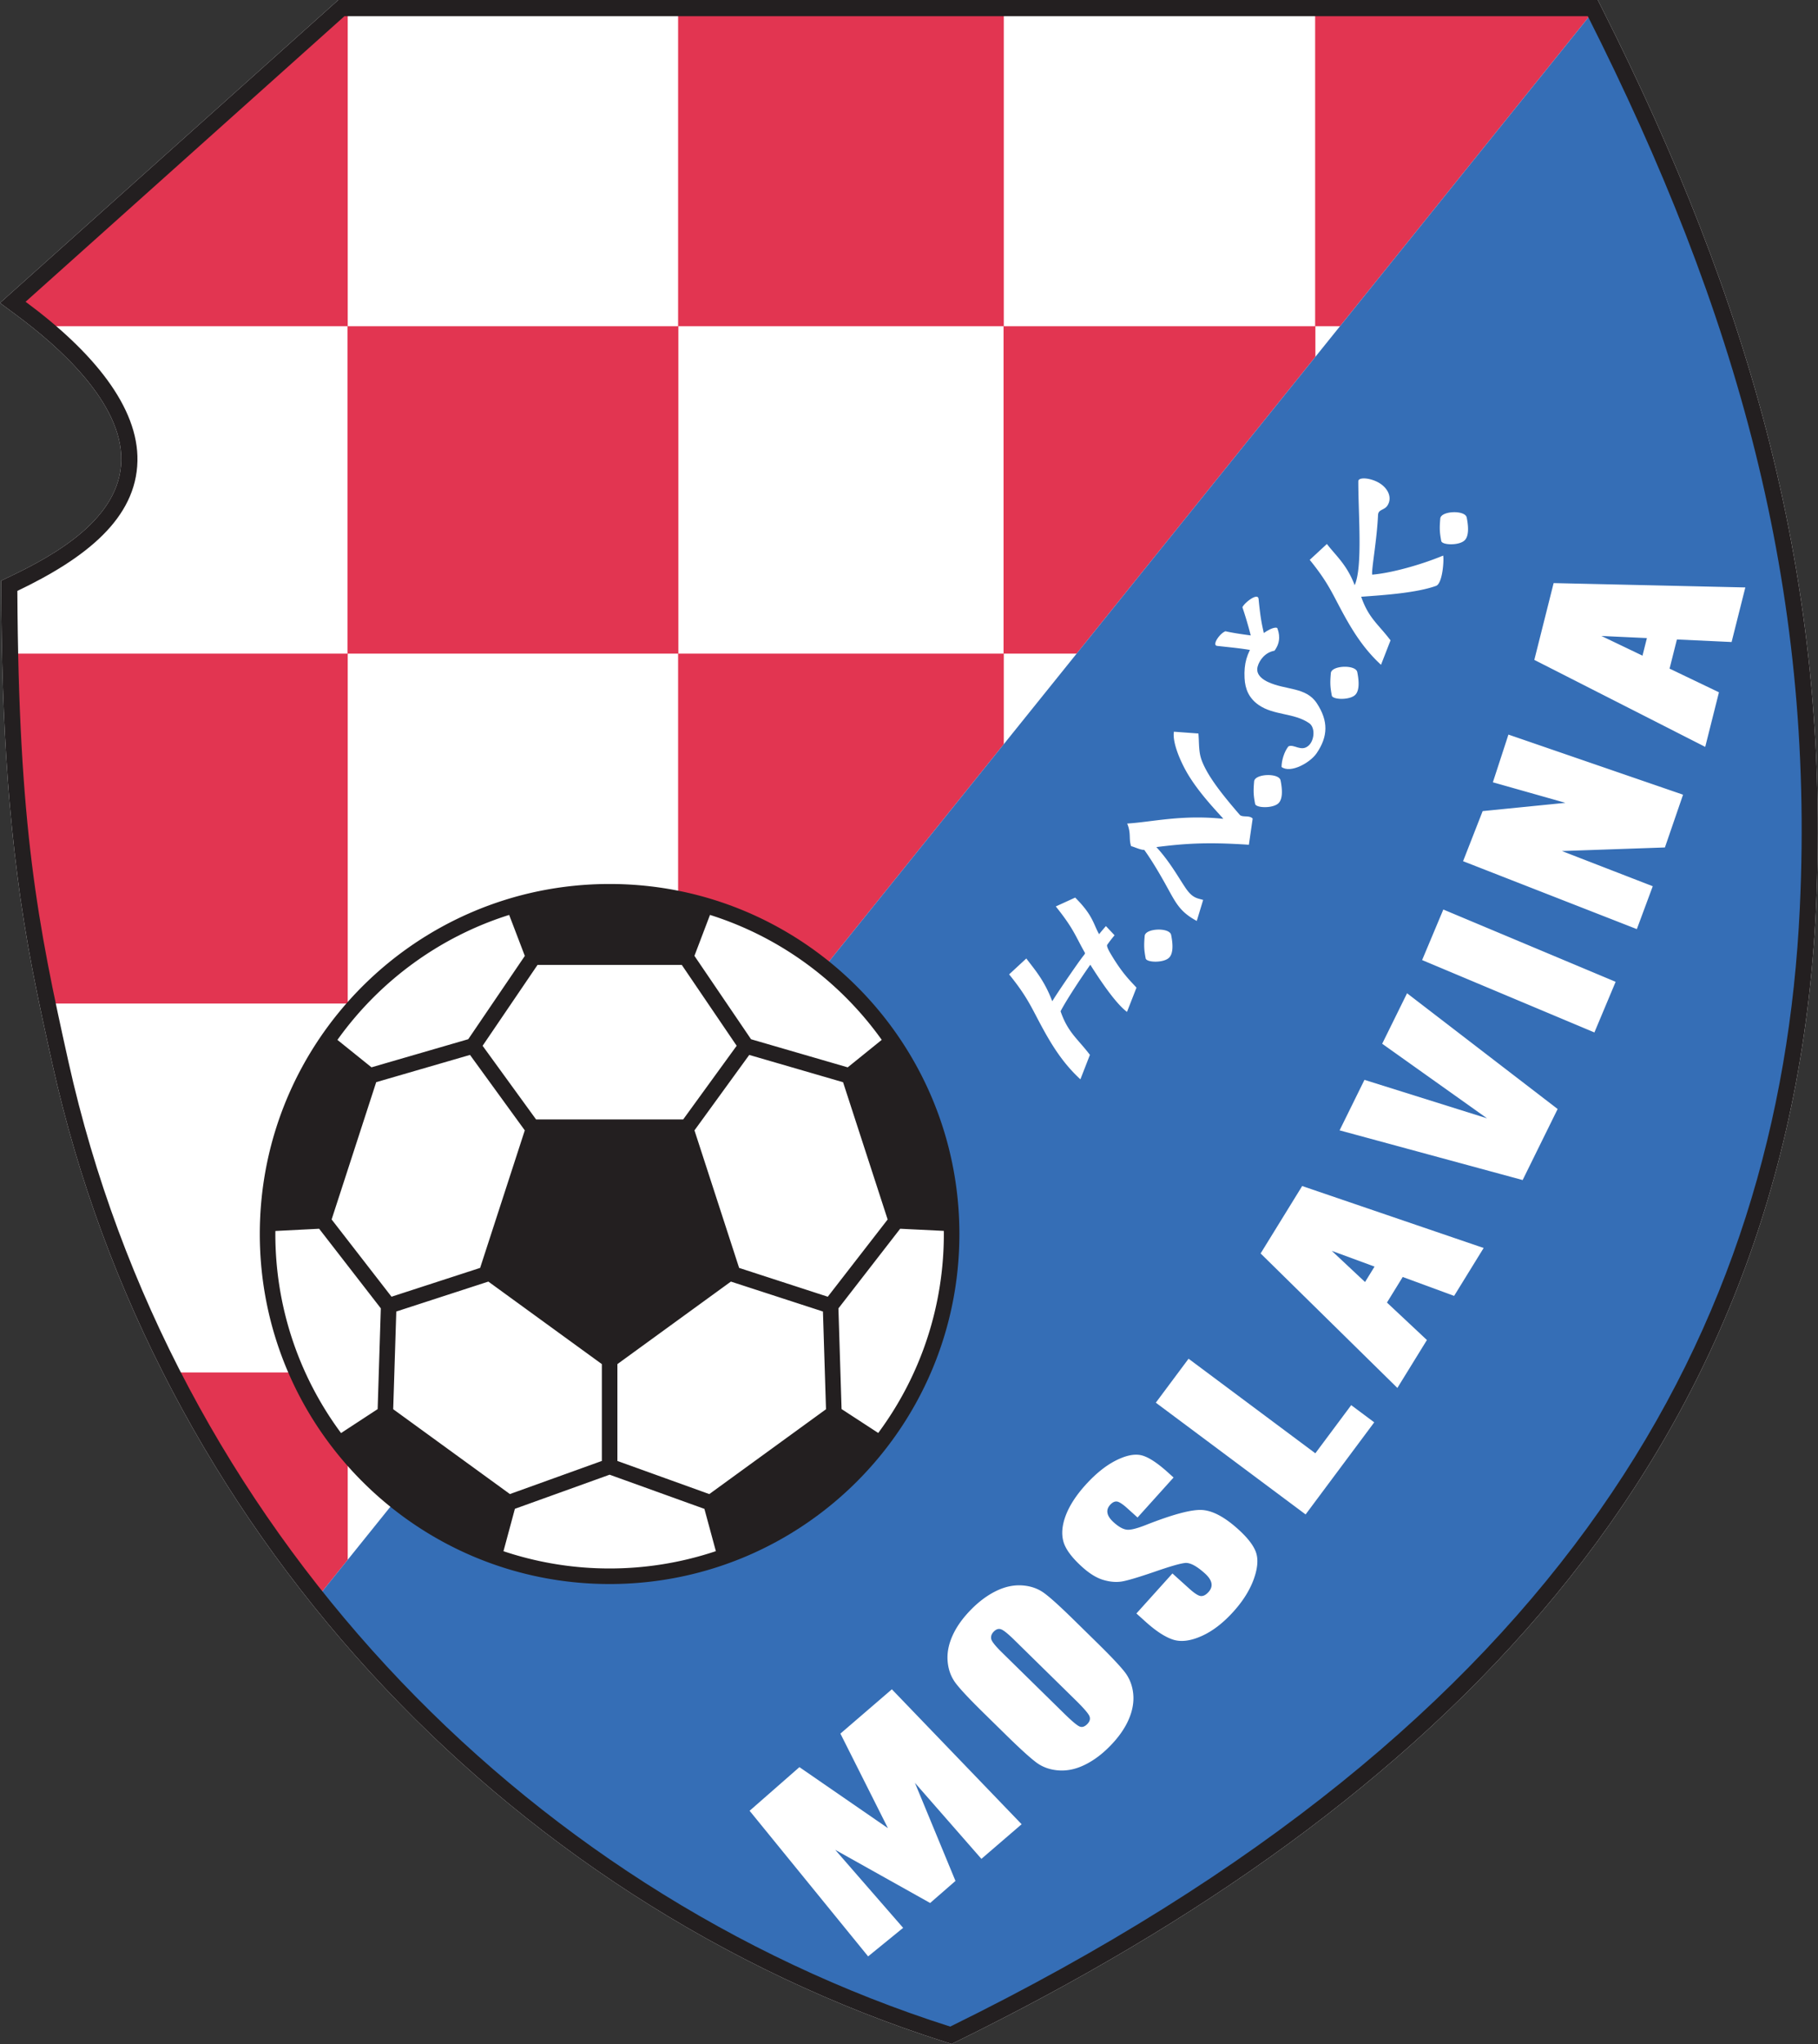
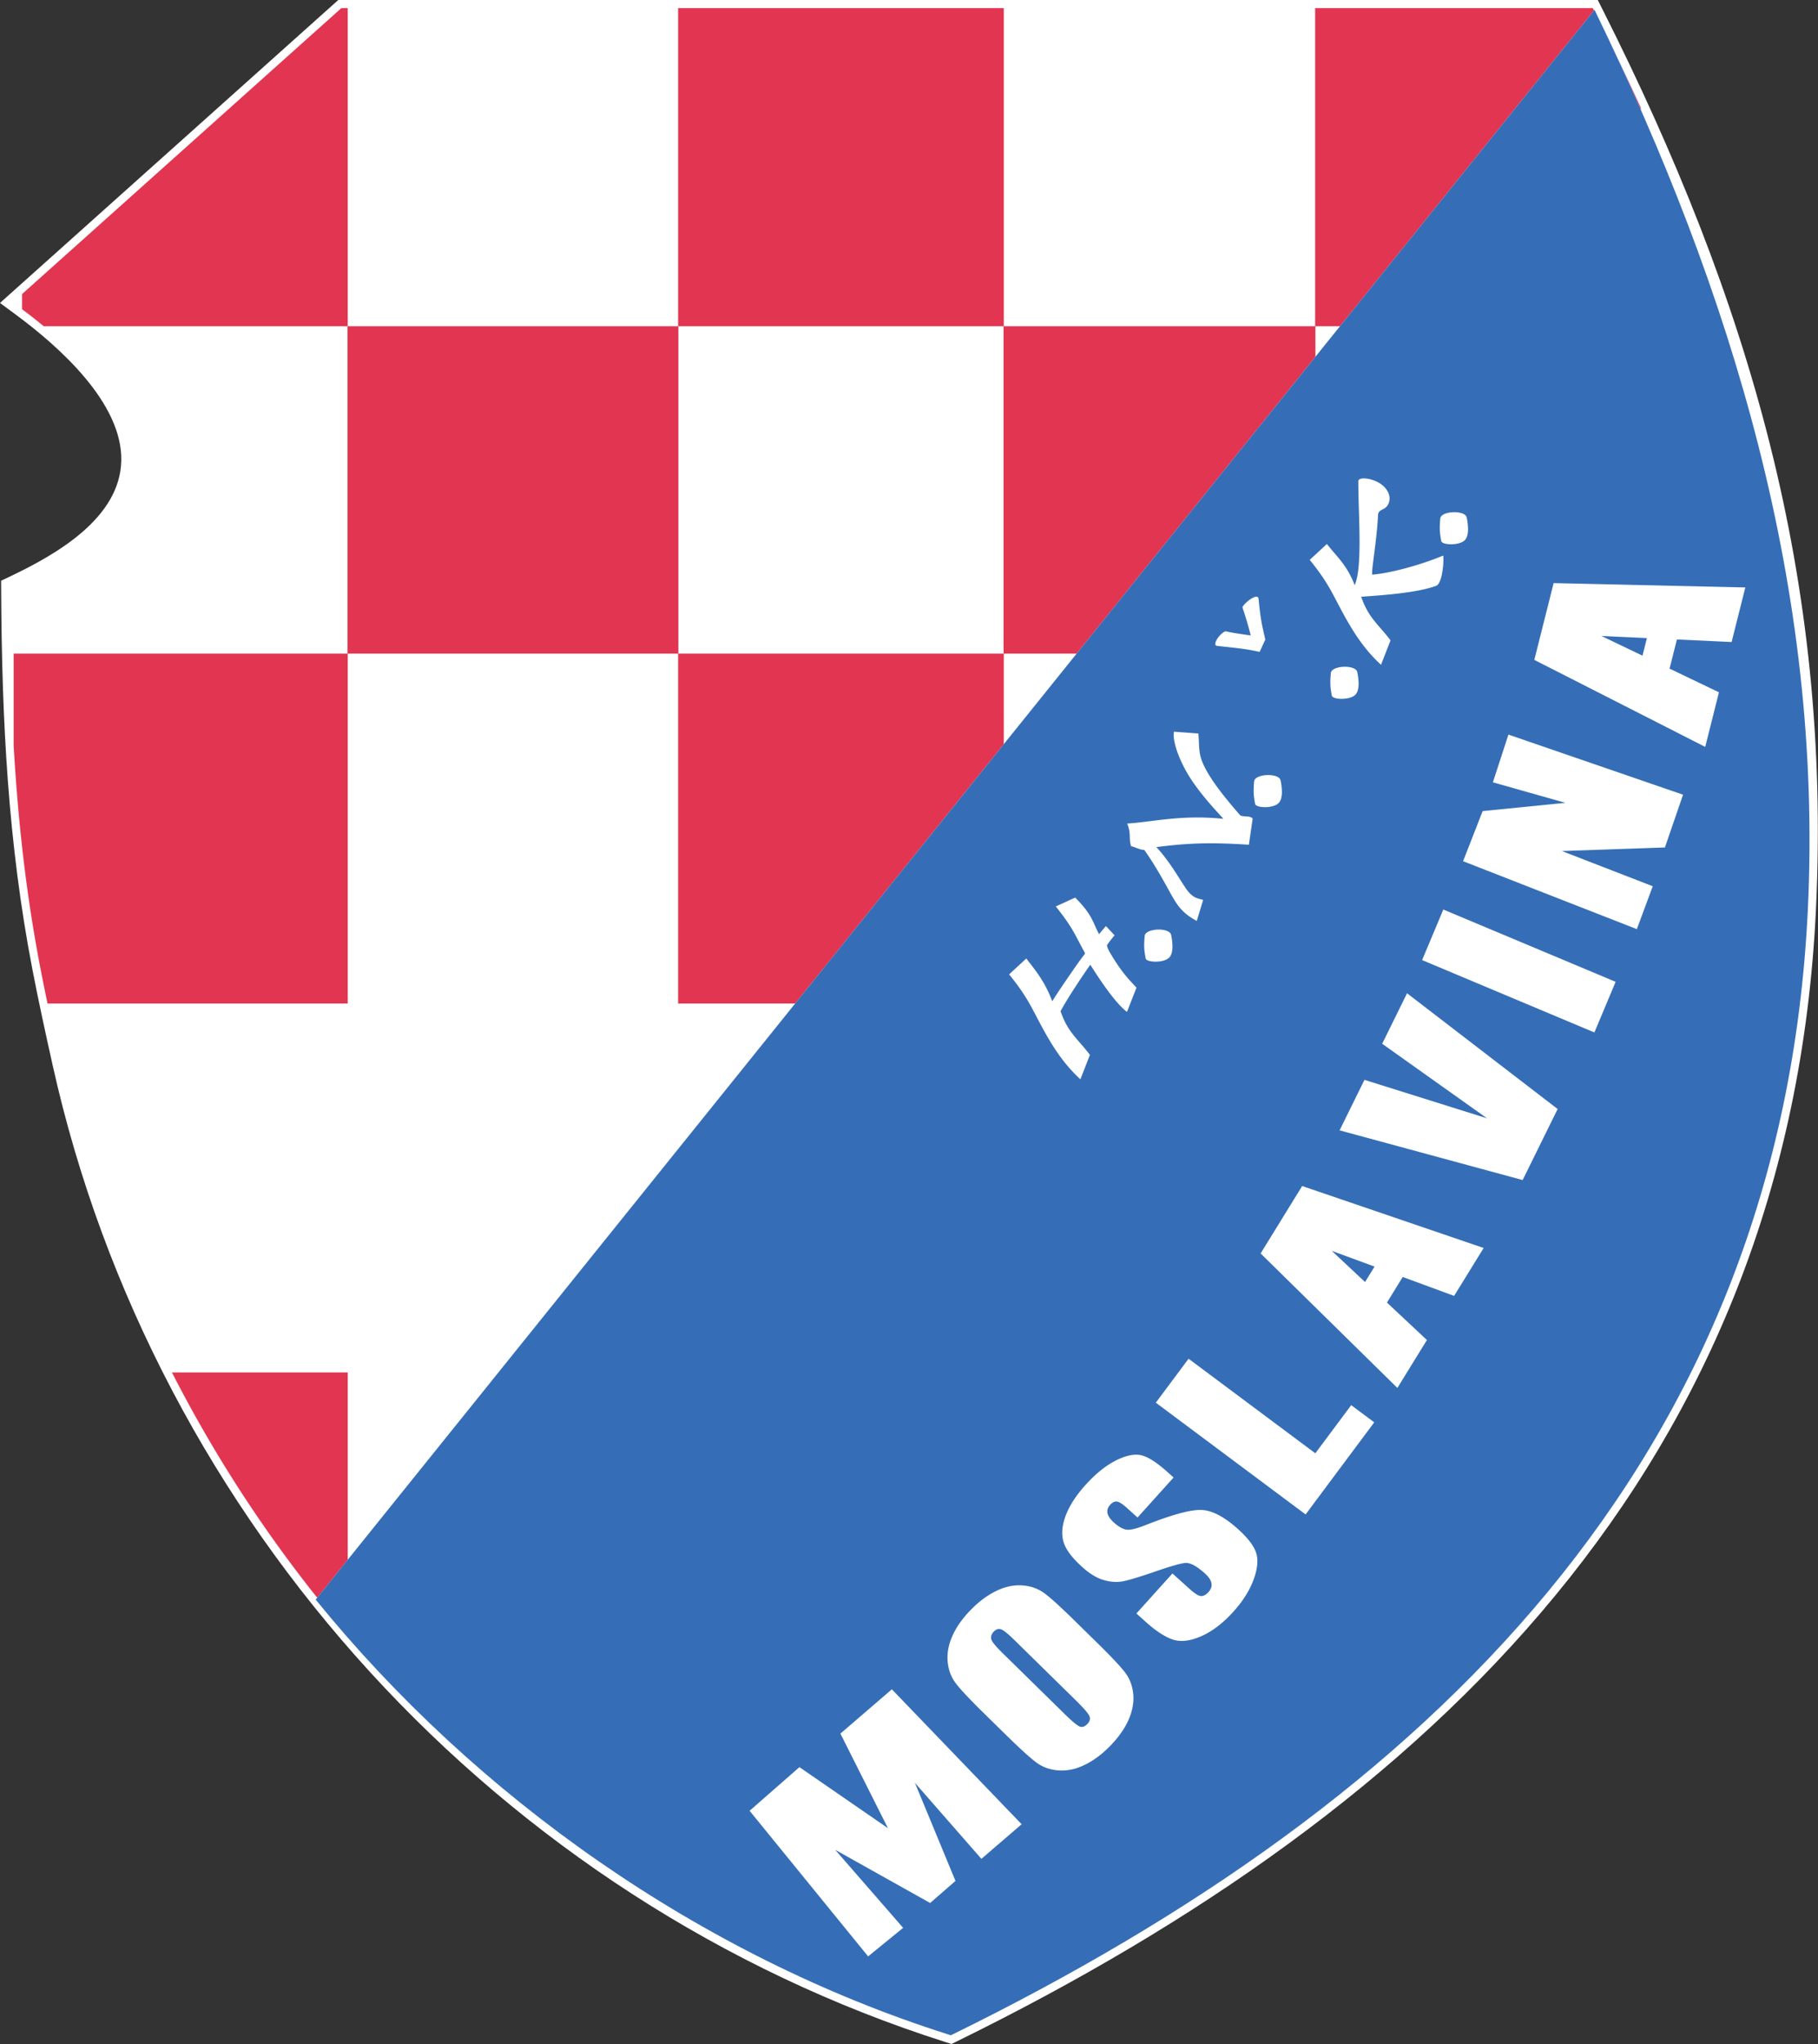
<svg xmlns="http://www.w3.org/2000/svg" width="445" height="500" fill="none">
  <rect width="100%" height="100%" fill="#333333" stroke="none" />
  <path fill="#fff" fill-rule="evenodd" d="M2.541 140.975c11.107-5.3 26.84-14.174 27.146-28.276.306-14.208-15.43-28.048-25.776-35.698L0 74.11 82.802 0h308.291l1.098 2.176c35.993 71.353 56.106 139.714 52.313 220.158-6.399 135.748-93.667 219.783-210.17 276.965l-1.428.701-1.516-.482C122.265 464.817 37.787 372.469 12.884 260.561c-1.736-7.795-3.447-15.599-4.958-23.441C1.944 206.095.452 176.128.287 144.57l-.013-2.512 2.267-1.083Z" clip-rule="evenodd" />
  <path fill="#E23551" fill-rule="evenodd" d="M10.71 79.807a131.103 131.103 0 0 0-5.312-4.164v-3.704L83.56 1.982h1.557v77.825h80.869V1.982h79.719v77.825h76.209V1.982h67.96l.295.584-62.174 77.241h-6.021v7.48l-58.438 72.602h-17.831v22.153l-51.062 63.438h-28.657v-85.591H85.117v85.591H11.63a572.178 572.178 0 0 1-1.76-8.732c-3.53-18.315-5.486-36.261-6.53-54.385v-22.474h81.716V79.807H10.71Zm384.977-66.072a653.931 653.931 0 0 1 5.946 12.629v.509a665.158 665.158 0 0 0-5.946-13.138ZM77.644 390.836a326.577 326.577 0 0 1-35.553-55.104h43.026v45.818l-7.473 9.286Zm88.402-311.029v80.082h79.599V79.807h-79.599Z" clip-rule="evenodd" />
  <path fill="#356EB6" fill-rule="evenodd" d="M390.298 2.399c33.771 69.397 55.895 142.067 52.229 219.837-6.362 134.996-93.231 218.427-209.064 275.281l-.714.35-.758-.24c-60.509-19.196-115.49-58.009-154.722-106.333L390.298 2.399Z" clip-rule="evenodd" />
-   <path fill="#231F20" fill-rule="evenodd" d="M2.541 140.975c11.107-5.3 26.84-14.174 27.146-28.276.306-14.208-15.43-28.048-25.776-35.698L0 74.11 82.802 0h308.291l1.098 2.176c35.993 71.353 56.106 139.714 52.313 220.158-6.399 135.748-93.667 219.783-210.17 276.965l-1.428.701-1.516-.482C122.265 464.817 37.787 372.469 12.884 260.561c-1.736-7.795-3.447-15.599-4.958-23.441C1.944 206.095.452 176.128.287 144.57l-.013-2.512 2.267-1.083ZM388.655 3.959H84.315L6.265 73.817c16.613 12.282 27.664 25.838 27.38 38.967-.3 13.977-12.537 23.719-29.398 31.765.304 57.963 5.002 81.452 12.502 115.152C41.9 372.724 127.253 462.248 232.59 495.744c151.396-74.309 203.125-171.067 207.959-273.596 3.719-78.895-15.571-146.182-51.894-218.189Z" clip-rule="evenodd" />
-   <path fill="#fff" fill-rule="evenodd" d="M149.103 217.504c-46.517 0-84.24 37.723-84.24 84.24 0 46.517 37.723 84.24 84.24 84.24 46.518 0 84.24-37.723 84.24-84.24 0-46.517-37.722-84.24-84.24-84.24Z" clip-rule="evenodd" />
-   <path fill="#231F20" fill-rule="evenodd" d="M149.215 216.241c-47.28 0-85.621 38.342-85.621 85.621 0 47.281 38.341 85.622 85.621 85.622 47.279 0 85.62-38.341 85.62-85.622 0-47.279-38.341-85.621-85.62-85.621ZM231.02 301.1l.009.761c0 17.42-5.485 34.239-15.783 48.291l-.277.379-8.975-5.845-.77-24.628 15.116-19.485 10.68.527Zm-13.746-2.789-14.656 18.893-21.698-7.049-10.931-33.646 13.406-18.452 22.967 6.675 10.912 33.579Zm-9.775-37.215-23.66-6.875-13.859-20.4 3.808-10.016.449.145c16.614 5.335 31.104 15.911 41.315 30.036l.276.382-8.329 6.728Zm-32.722 118.496a81.781 81.781 0 0 1-25.562 4.086 81.756 81.756 0 0 1-25.531-4.074l-.447-.147 2.797-10.374 23.183-8.343 23.201 8.357 2.807 10.348-.448.147Zm-1.156-14.109-22.496-8.103v-23.695l27.78-20.184 22.532 7.321.748 23.906-28.564 20.755Zm-90.422-15.307c-10.307-14.06-15.8-30.883-15.8-48.32l.01-.733 10.709-.547 15.097 19.47-.776 24.65-8.962 5.86-.278-.38Zm13.047-5.455.757-23.898 22.533-7.322 27.783 20.186v23.69l-22.505 8.099-28.568-20.755Zm-13.378-90.725c10.213-14.129 24.7-24.708 41.316-30.045l.448-.143 3.833 10.029-13.85 20.375-23.684 6.878-8.34-6.712.277-.382Zm9.217 10.723 22.96-6.665 13.41 18.455-10.931 33.646-21.692 7.046-14.658-18.899 10.911-33.583Zm74.8-28.68 13.433 19.777-13.089 18.016h-36.016l-13.084-18.011 13.444-19.782h35.312Z" clip-rule="evenodd" />
  <path fill="#fff" d="m218.308 413.236 31.76 33.008-9.844 8.468-16.272-18.591 9.923 23.991-6.198 5.396-23.232-13 16.618 19.083-8.569 6.979-29.01-35.617 12.195-10.676 21.666 14.932-11.634-23.135 12.597-10.838ZM268.568 401.874c3.283 3.221 5.519 5.584 6.709 7.096 1.191 1.526 1.892 3.303 2.103 5.347.209 2.044-.168 4.164-1.128 6.353-.959 2.189-2.485 4.351-4.564 6.47-1.977 2.015-4.041 3.541-6.185 4.582-2.151 1.05-4.266 1.498-6.366 1.353-2.1-.145-3.914-.788-5.443-1.915-1.528-1.141-3.976-3.355-7.335-6.65l-5.582-5.477c-3.283-3.221-5.516-5.584-6.708-7.111-1.19-1.512-1.891-3.288-2.094-5.34-.21-2.045.16-4.157 1.127-6.354.96-2.189 2.478-4.343 4.564-6.469 1.977-2.015 4.041-3.54 6.185-4.583 2.143-1.041 4.266-1.497 6.366-1.352 2.1.145 3.913.788 5.435 1.923 1.537 1.132 3.968 3.349 7.335 6.651l5.581 5.476Zm-20.321-.739c-1.521-1.492-2.585-2.349-3.207-2.57-.606-.222-1.209-.035-1.8.568-.506.516-.715 1.075-.636 1.681.064.61.945 1.737 2.631 3.391l15.238 14.952c1.9 1.864 3.164 2.917 3.776 3.174.618.265 1.25.061 1.889-.591.653-.666.81-1.336.489-2.026-.337-.689-1.455-1.972-3.383-3.863l-14.997-14.716ZM287.26 361.428l-8.817 9.784-2.513-2.265c-1.174-1.058-2.042-1.608-2.587-1.65-.546-.042-1.08.235-1.612.824-.57.632-.787 1.304-.642 2.023.137.712.649 1.467 1.529 2.261 1.132 1.02 2.153 1.614 3.057 1.763.888.166 2.477-.214 4.764-1.111 6.562-2.588 11.13-3.814 13.728-3.687 2.598.127 5.558 1.695 8.887 4.695 2.42 2.181 3.895 4.13 4.432 5.838.537 1.707.325 3.885-.642 6.514-.975 2.636-2.606 5.238-4.925 7.81-2.541 2.821-5.164 4.823-7.853 6.008-2.698 1.193-5.014 1.475-6.95.845-1.943-.637-4.183-2.097-6.731-4.394l-2.22-2 8.817-9.785 4.131 3.723c1.276 1.148 2.215 1.747 2.826 1.804.612.04 1.238-.28 1.869-.98.632-.701.872-1.429.714-2.19-.149-.755-.683-1.545-1.591-2.364-1.998-1.801-3.601-2.657-4.803-2.563-1.216.112-3.726.838-7.522 2.157-3.825 1.307-6.441 2.094-7.869 2.354-1.421.252-2.97.142-4.631-.348-1.667-.481-3.396-1.543-5.2-3.169-2.6-2.343-4.149-4.453-4.636-6.331-.495-1.87-.277-3.997.637-6.379.921-2.375 2.503-4.822 4.759-7.326 2.472-2.742 4.947-4.739 7.417-5.998 2.485-1.26 4.563-1.694 6.264-1.308 1.687.39 3.876 1.806 6.575 4.238l1.338 1.207ZM325.988 305.985l8.138 7.623 2.328-3.772-10.466-3.851Zm13.502 12.648 9.781 9.163-7.229 11.72-33.476-32.897 10.172-16.491 44.419 15.155-7.228 11.719-12.579-4.627-3.86 6.258ZM391.983 155.569l10.056 4.817 1.083-4.299-11.139-.518Zm16.685 7.991 12.088 5.79-3.361 13.353-41.833-21.279 4.729-18.789 46.922 1.064-3.361 13.353-13.388-.623-1.796 7.131ZM363.987 273.563l-25.663-18.241 6.089-12.351 36.858 28.315-8.567 17.378-44.806-12.159 6.089-12.351 30 9.409ZM353.289 222.486l42.177 17.685-5.198 12.384-42.17-17.703 5.191-12.366ZM290.931 332.371l31.029 23.134 8.78-11.777 5.637 4.204-16.797 22.529-36.666-27.337 8.017-10.753ZM369.225 179.694l42.744 14.703-4.441 12.908-25.203.877 22.227 8.609-3.895 10.49-42.532-16.616 4.792-12.252 20.247-2.024-17.747-5.022 3.808-11.673ZM275.862 247.532c-3.128-2.322-7.471-9.162-8.982-11.54-2.146 3.027-5.879 8.671-7.279 11.383 1.813 5.248 4.154 6.668 7.183 10.666l-2.33 5.982c-4.152-3.811-6.82-8.112-9.038-12.128-2.85-5.159-3.714-7.759-8.408-13.542l4.203-3.888c2.177 2.864 4.438 5.411 6.356 10.46 1.152-1.913 4.668-7.023 6.136-9.096a60.219 60.219 0 0 1 1.423-1.946c.146-.206.554-.585.417-.828-2.358-4.171-2.725-5.855-7.111-11.32l4.745-2.168c4.394 4.378 4.412 6.419 5.855 8.955.417-.538.894-1.088 1.669-1.983l2.115 2.248a36.563 36.563 0 0 0-1.783 2.305c-.182.255.106 1.024.876 2.3 2.955 4.991 4.973 6.732 6.272 8.207l-2.319 5.933ZM305.693 206.644c-10.752-.727-16.153-.227-22.642.568 3.223 3.49 5.352 7.335 7.092 9.924 1.739 2.588 2.858 2.563 4.358 3l-1.563 5.145c-4.081-2.209-5.058-4.277-7.276-8.294-1.603-2.901-3.503-6.194-5.57-9.08-.983.019-2.751-.88-3.213-.902-.636-1.746.042-3.156-.973-5.549 6.062-.374 13.326-2.222 23.523-1.156-.814-1.071-6.297-6.475-9.278-11.992-1.911-3.536-3.148-7.223-2.81-9.32l5.998.442c.217 2.475.009 4.487.846 6.669 1.448 3.772 4.85 8.11 9.257 13.203.627.725 2.389.042 3.18.94l-.929 6.402ZM353.246 135.906c.242 1.032-.138 6.834-1.73 7.408-4.776 1.721-12.652 2.256-18.332 2.662 1.813 5.249 4.153 6.669 7.182 10.667l-2.33 5.982c-4.151-3.813-6.819-8.112-9.037-12.129-2.85-5.159-3.715-7.759-8.409-13.542l4.203-3.887c2.177 2.863 4.879 5.033 6.796 10.082 2-4.472.877-17.359.889-25.412 0-1.124 3.088-.867 5.246.483 1.904 1.191 3.119 3.375 1.946 5.354-.759 1.283-2.298.974-2.361 2.388-.279 6.237-1.671 13.552-1.426 14.609 4.665-.381 12-2.425 17.363-4.665Z" />
-   <path fill="#fff" fill-rule="evenodd" d="M311.967 159.176c1.656-2.25 1.151-4.307.665-5.559-.871-.485-4.123 1.373-5.478 3.355-1.988 2.907-2.687 5.383-2.516 8.9.135 2.8 1.142 4.966 3.441 6.572 3.692 2.582 8.637 1.902 12.356 4.445 1.566 1.073 1.307 4.16-.078 5.46-1.84 1.726-3.692-.48-5.001.249-1.019 1.3-1.665 3.435-1.665 5.024 2.228 1.638 6.998-1.054 8.562-3.332 2.84-4.133 2.927-7.919.074-12.259-2.653-4.034-7.61-3.16-11.982-5.216-.831-.392-3.103-1.58-2.507-3.757.459-1.679 1.931-3.502 4.129-3.882Z" clip-rule="evenodd" />
  <path fill="#fff" fill-rule="evenodd" d="M297.938 158.001c3.886.439 7.165.699 10.364 1.468.662-1.26.755-1.717 1.418-2.976-.79-3.557-1.108-4.453-1.652-9.986-.162-1.634-3.404.872-3.959 2.034a95.026 95.026 0 0 1 2.04 6.898c-2.311-.321-4.002-.543-6.197-1.022-1.441.564-3.371 3.431-2.014 3.584ZM280.429 234.433c.187 1.03 4.268 1.165 5.677-.11 1.066-.964 1.056-3.177.555-5.633-.381-1.871-6.299-1.654-6.469.246-.231 2.593-.124 3.522.237 5.497ZM307.217 196.636c.187 1.03 4.268 1.165 5.678-.11 1.065-.964 1.056-3.176.555-5.632-.381-1.871-6.3-1.655-6.468.246-.232 2.592-.125 3.521.235 5.496ZM325.991 170.144c.187 1.03 4.268 1.165 5.677-.111 1.066-.963 1.056-3.176.555-5.632-.381-1.871-6.299-1.654-6.467.246-.232 2.592-.126 3.522.235 5.497ZM352.78 132.331c.186 1.03 4.267 1.165 5.677-.109 1.066-.964 1.056-3.178.555-5.633-.381-1.872-6.299-1.655-6.468.246-.231 2.592-.124 3.521.236 5.496Z" clip-rule="evenodd" />
</svg>